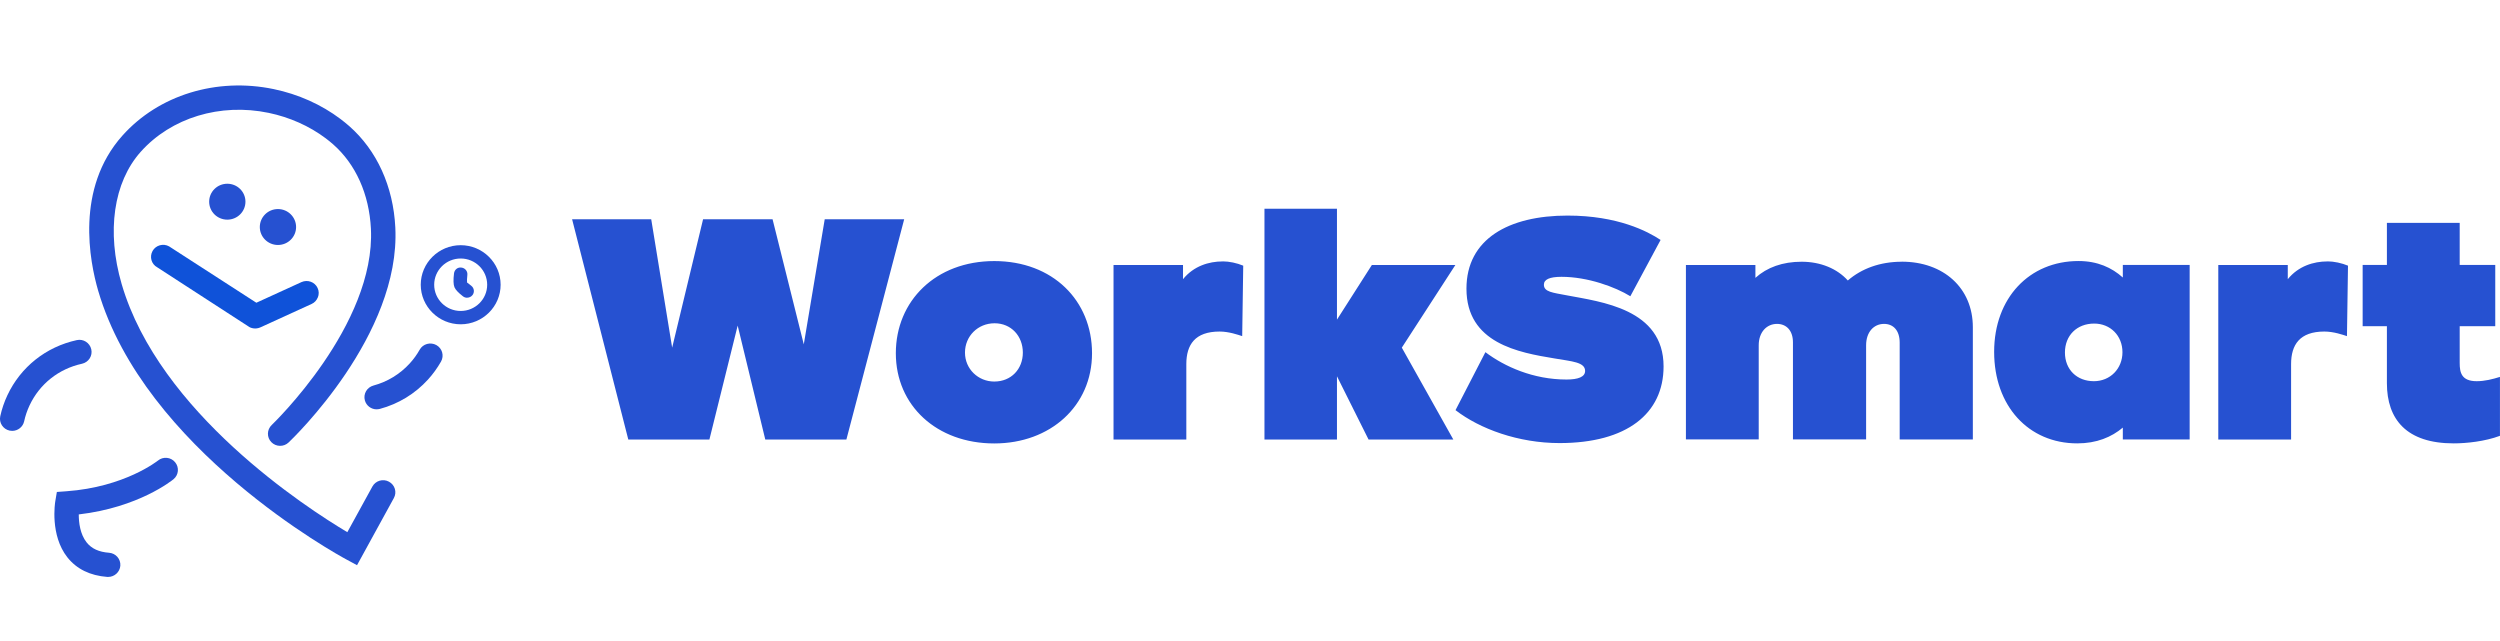
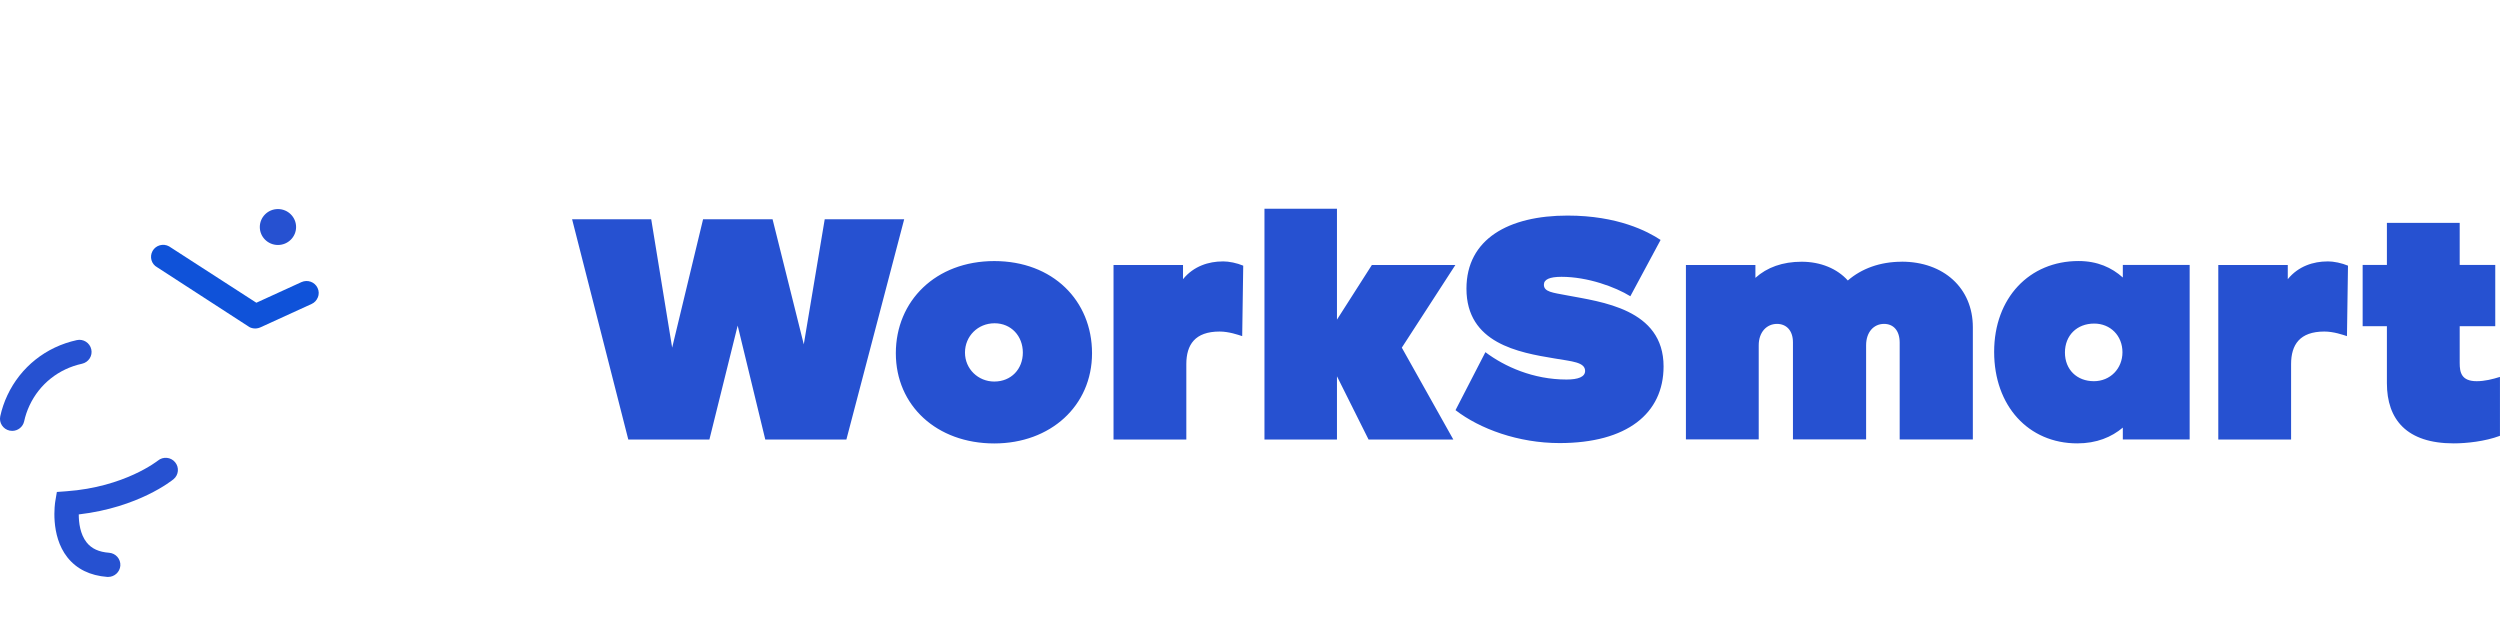
<svg xmlns="http://www.w3.org/2000/svg" width="117" height="30" viewBox="0 0 117 30" fill="none">
  <g clip-path="url(#clip0_136_1502)">
    <path d="M14.872 13.921C14.822 14.05 14.722 14.164 14.584 14.225L12.197 15.316C12.159 15.328 12.128 15.347 12.09 15.354C12.045 15.365 11.995 15.373 11.952 15.373H11.94C11.89 15.373 11.84 15.365 11.794 15.354C11.749 15.342 11.706 15.328 11.668 15.304L7.36 12.511C7.083 12.362 6.988 12.018 7.141 11.744C7.291 11.477 7.639 11.376 7.915 11.531L11.997 14.168L14.107 13.203C14.396 13.073 14.732 13.196 14.863 13.477C14.932 13.621 14.932 13.781 14.875 13.921H14.872Z" fill="#0F52D9" />
-     <path d="M21.56 15.177C20.53 15.177 19.691 14.345 19.691 13.326C19.691 12.306 20.53 11.475 21.56 11.475C22.59 11.475 23.429 12.306 23.429 13.326C23.429 14.345 22.59 15.177 21.56 15.177ZM21.56 12.098C20.876 12.098 20.32 12.648 20.32 13.326C20.32 14.003 20.876 14.553 21.56 14.553C22.244 14.553 22.8 14.003 22.8 13.326C22.8 12.648 22.244 12.098 21.56 12.098Z" fill="#2651D1" />
    <path d="M37.617 16.116L38.597 10.261H42.316L39.611 20.569H35.815L34.523 15.238L33.2 20.569H29.404L26.774 10.261H30.477L31.457 16.27L32.904 10.261H36.156L37.617 16.116ZM46.532 20.753C43.84 20.753 41.925 18.982 41.925 16.532C41.925 14.081 43.792 12.218 46.532 12.218C49.271 12.218 51.107 14.067 51.107 16.532C51.107 18.996 49.161 20.753 46.532 20.753ZM46.532 17.856C47.326 17.856 47.869 17.271 47.869 16.501C47.869 15.731 47.326 15.129 46.546 15.129C45.766 15.129 45.161 15.731 45.161 16.501C45.161 17.271 45.783 17.856 46.529 17.856H46.532ZM57.217 12.232C57.53 12.232 57.887 12.31 58.183 12.433L58.135 15.731C57.949 15.67 57.513 15.516 57.077 15.516C55.925 15.516 55.52 16.133 55.52 17.041V20.569H52.113V12.402H55.365V13.066C55.863 12.45 56.578 12.235 57.217 12.235V12.232ZM64.205 12.402H68.111L65.605 16.27L68.015 20.569H64.048L62.57 17.61V20.569H59.177V9.768H62.57V14.959L64.203 12.402H64.205ZM72.989 20.736C71.06 20.736 69.255 20.073 68.118 19.195L69.517 16.482C70.418 17.16 71.758 17.762 73.313 17.762C73.856 17.762 74.183 17.639 74.183 17.36C74.183 16.945 73.561 16.914 72.753 16.775C71.072 16.498 68.63 16.067 68.63 13.51C68.63 11.184 70.607 10.089 73.361 10.089C75.709 10.089 77.111 10.828 77.716 11.229L76.3 13.864C75.599 13.432 74.309 12.955 73.079 12.955C72.519 12.955 72.254 13.078 72.254 13.325C72.254 13.665 72.674 13.696 73.313 13.819C74.932 14.128 77.855 14.452 77.855 17.148C77.855 19.351 76.143 20.736 72.984 20.736H72.989ZM88.998 12.246C90.958 12.246 92.329 13.479 92.329 15.313V20.566H88.905V16.036C88.905 15.467 88.61 15.158 88.173 15.158C87.692 15.158 87.334 15.542 87.334 16.159V20.564H83.91V16.019C83.91 15.464 83.598 15.158 83.164 15.158C82.683 15.158 82.308 15.542 82.308 16.159V20.564H78.901V12.402H82.153V13.004C82.697 12.511 83.429 12.249 84.316 12.249C85.203 12.249 85.98 12.572 86.478 13.127C87.117 12.572 87.987 12.249 88.998 12.249V12.246ZM99.348 12.986V12.4H102.476V20.566H99.348V20.012C98.819 20.458 98.12 20.75 97.216 20.75C94.93 20.75 93.326 18.994 93.326 16.468C93.326 13.942 94.975 12.216 97.276 12.216C98.163 12.216 98.833 12.525 99.346 12.986H99.348ZM97.994 17.84C98.757 17.84 99.331 17.254 99.331 16.484C99.331 15.715 98.771 15.143 98.008 15.143C97.2 15.143 96.639 15.698 96.639 16.498C96.639 17.299 97.2 17.84 97.994 17.84ZM108.92 12.232C109.23 12.232 109.59 12.31 109.886 12.433L109.838 15.731C109.652 15.67 109.216 15.516 108.78 15.516C107.628 15.516 107.223 16.133 107.223 17.041V20.569H103.816V12.402H107.068V13.066C107.566 12.45 108.281 12.235 108.92 12.235V12.232ZM115.908 17.84C116.282 17.84 116.654 17.747 116.998 17.639V20.396C116.297 20.659 115.427 20.75 114.835 20.75C112.625 20.75 111.707 19.627 111.707 17.932V15.266H110.572V12.4H111.707V10.429H115.114V12.4H116.778V15.266H115.114V16.992C115.114 17.424 115.191 17.84 115.908 17.84Z" fill="#2651D1" />
-     <path d="M21.86 13.934C21.791 13.934 21.725 13.913 21.667 13.868C21.45 13.701 21.317 13.559 21.269 13.443C21.217 13.316 21.21 13.099 21.248 12.794C21.269 12.624 21.417 12.494 21.598 12.523C21.77 12.544 21.894 12.7 21.872 12.87C21.856 13.009 21.849 13.177 21.858 13.224C21.853 13.21 21.965 13.304 22.056 13.375C22.194 13.481 22.218 13.677 22.111 13.812C22.049 13.89 21.956 13.932 21.863 13.932L21.86 13.934Z" fill="#2651D1" />
-     <path d="M16.706 26.45L16.203 26.178C15.819 25.971 6.762 21.022 4.594 13.604C4.199 12.247 3.514 8.823 5.729 6.347C7.424 4.448 10.138 3.613 12.808 4.17C13.957 4.408 15.037 4.892 15.934 5.568C16.074 5.674 16.21 5.785 16.343 5.9C17.638 7.038 18.406 8.724 18.501 10.648C18.752 15.675 13.721 20.505 13.506 20.708C13.28 20.923 12.918 20.918 12.698 20.692C12.479 20.467 12.488 20.108 12.715 19.891C12.765 19.844 17.583 15.212 17.359 10.705C17.278 9.088 16.649 7.683 15.585 6.75C15.476 6.654 15.359 6.561 15.242 6.472C14.479 5.898 13.556 5.487 12.574 5.282C10.307 4.81 8.011 5.509 6.585 7.105C5.312 8.53 4.978 10.844 5.694 13.295C7.451 19.308 14.341 23.765 16.255 24.906L17.428 22.769C17.578 22.495 17.927 22.391 18.203 22.543C18.482 22.691 18.585 23.036 18.432 23.31L16.706 26.457V26.45Z" fill="#2651D1" />
    <path d="M5.064 27C5.05 27 5.035 27 5.021 27C4.218 26.939 3.588 26.632 3.154 26.084C2.332 25.045 2.577 23.527 2.587 23.463L2.661 23.024L3.109 22.991C5.837 22.795 7.374 21.567 7.391 21.556C7.634 21.355 7.994 21.39 8.194 21.631C8.395 21.872 8.364 22.226 8.121 22.427C8.051 22.483 6.492 23.749 3.686 24.075C3.686 24.453 3.748 25 4.056 25.387C4.287 25.678 4.63 25.834 5.105 25.869C5.419 25.893 5.655 26.164 5.632 26.476C5.608 26.773 5.357 27 5.062 27H5.064Z" fill="#2651D1" />
    <path d="M13.008 11.465C13.477 11.465 13.857 11.089 13.857 10.625C13.857 10.161 13.477 9.784 13.008 9.784C12.539 9.784 12.159 10.161 12.159 10.625C12.159 11.089 12.539 11.465 13.008 11.465Z" fill="#2651D1" />
-     <path d="M10.638 10.28C11.107 10.28 11.487 9.904 11.487 9.439C11.487 8.975 11.107 8.599 10.638 8.599C10.169 8.599 9.789 8.975 9.789 9.439C9.789 9.904 10.169 10.28 10.638 10.28Z" fill="#2651D1" />
    <path d="M0.572 20.165C0.532 20.165 0.491 20.16 0.451 20.153C0.143 20.087 -0.055 19.785 0.012 19.48C0.086 19.143 0.198 18.812 0.346 18.498C0.968 17.174 2.151 16.234 3.591 15.918C3.898 15.847 4.203 16.043 4.272 16.348C4.342 16.652 4.146 16.954 3.839 17.023C2.747 17.261 1.853 17.972 1.383 18.973C1.271 19.211 1.185 19.464 1.13 19.719C1.071 19.983 0.835 20.165 0.572 20.165Z" fill="#2651D1" />
-     <path d="M17.626 19.157C17.376 19.157 17.145 18.992 17.076 18.739C16.992 18.437 17.173 18.125 17.478 18.043C18.134 17.866 18.723 17.507 19.178 17.006C19.357 16.81 19.512 16.596 19.641 16.366C19.793 16.093 20.144 15.996 20.421 16.149C20.697 16.303 20.795 16.647 20.64 16.921C20.468 17.224 20.263 17.507 20.029 17.764C19.426 18.427 18.649 18.902 17.779 19.136C17.729 19.15 17.679 19.155 17.629 19.155L17.626 19.157Z" fill="#2651D1" />
  </g>
  <defs>
    <clipPath id="clip0_136_1502">
      <rect width="117" height="30" fill="white" />
    </clipPath>
  </defs>
</svg>